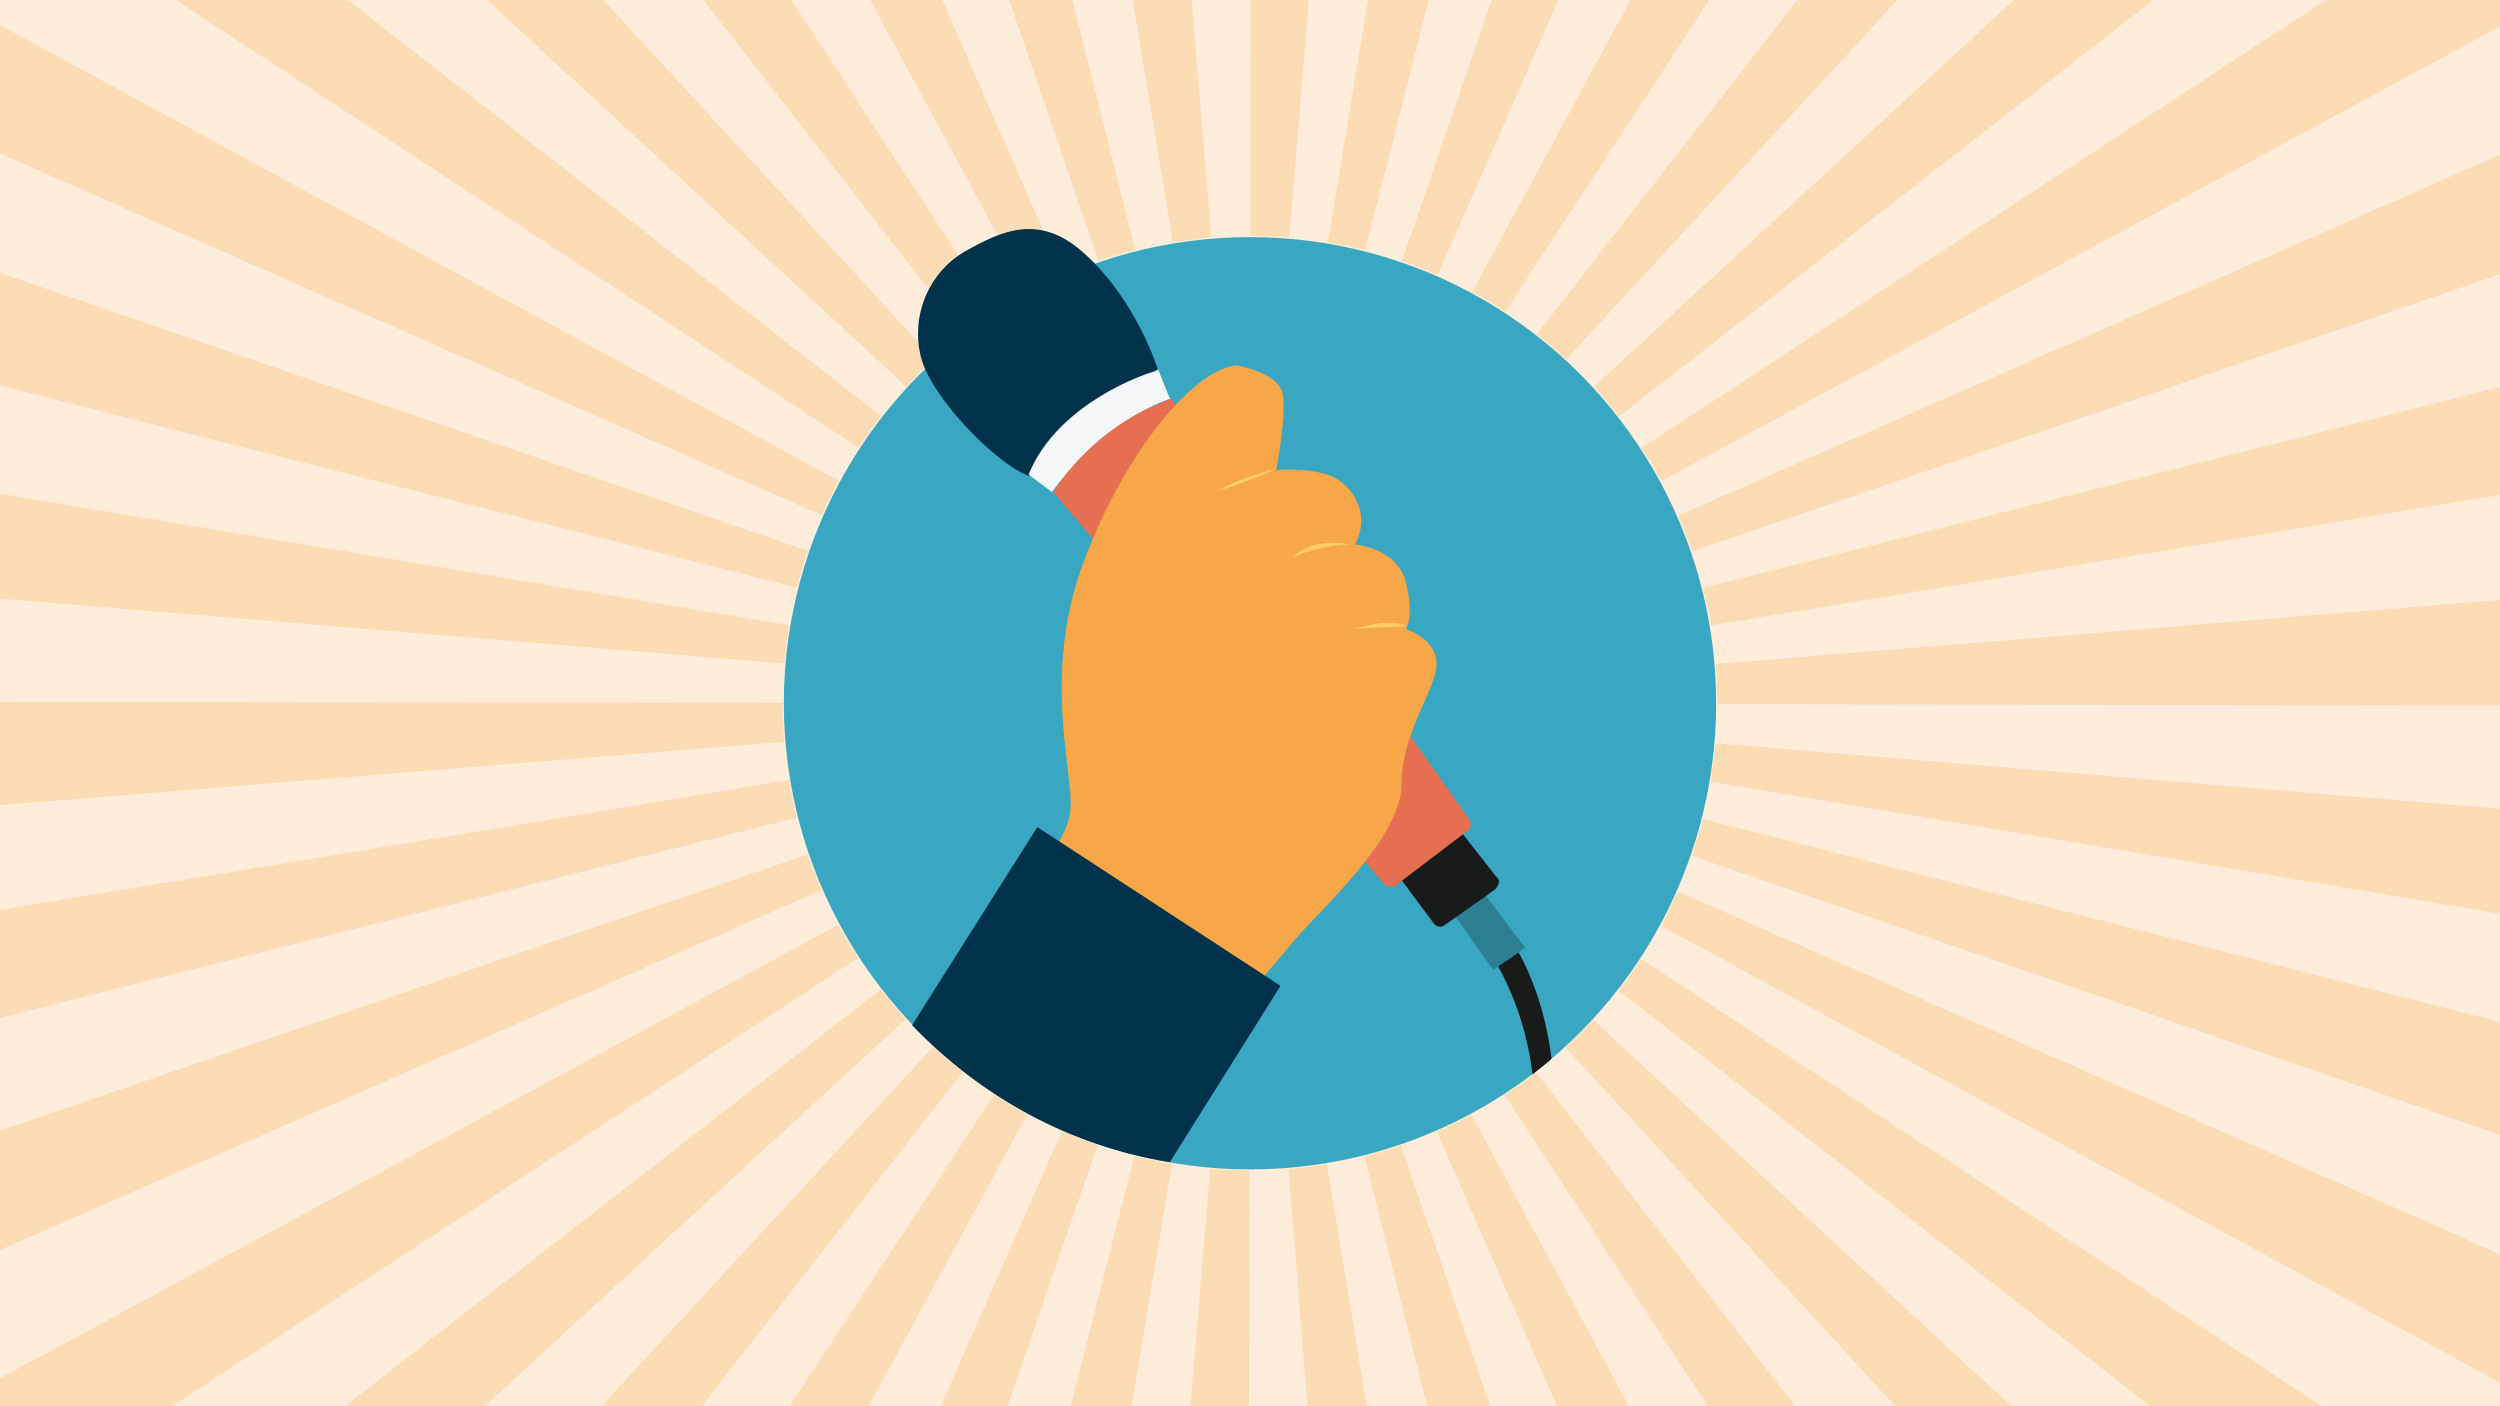
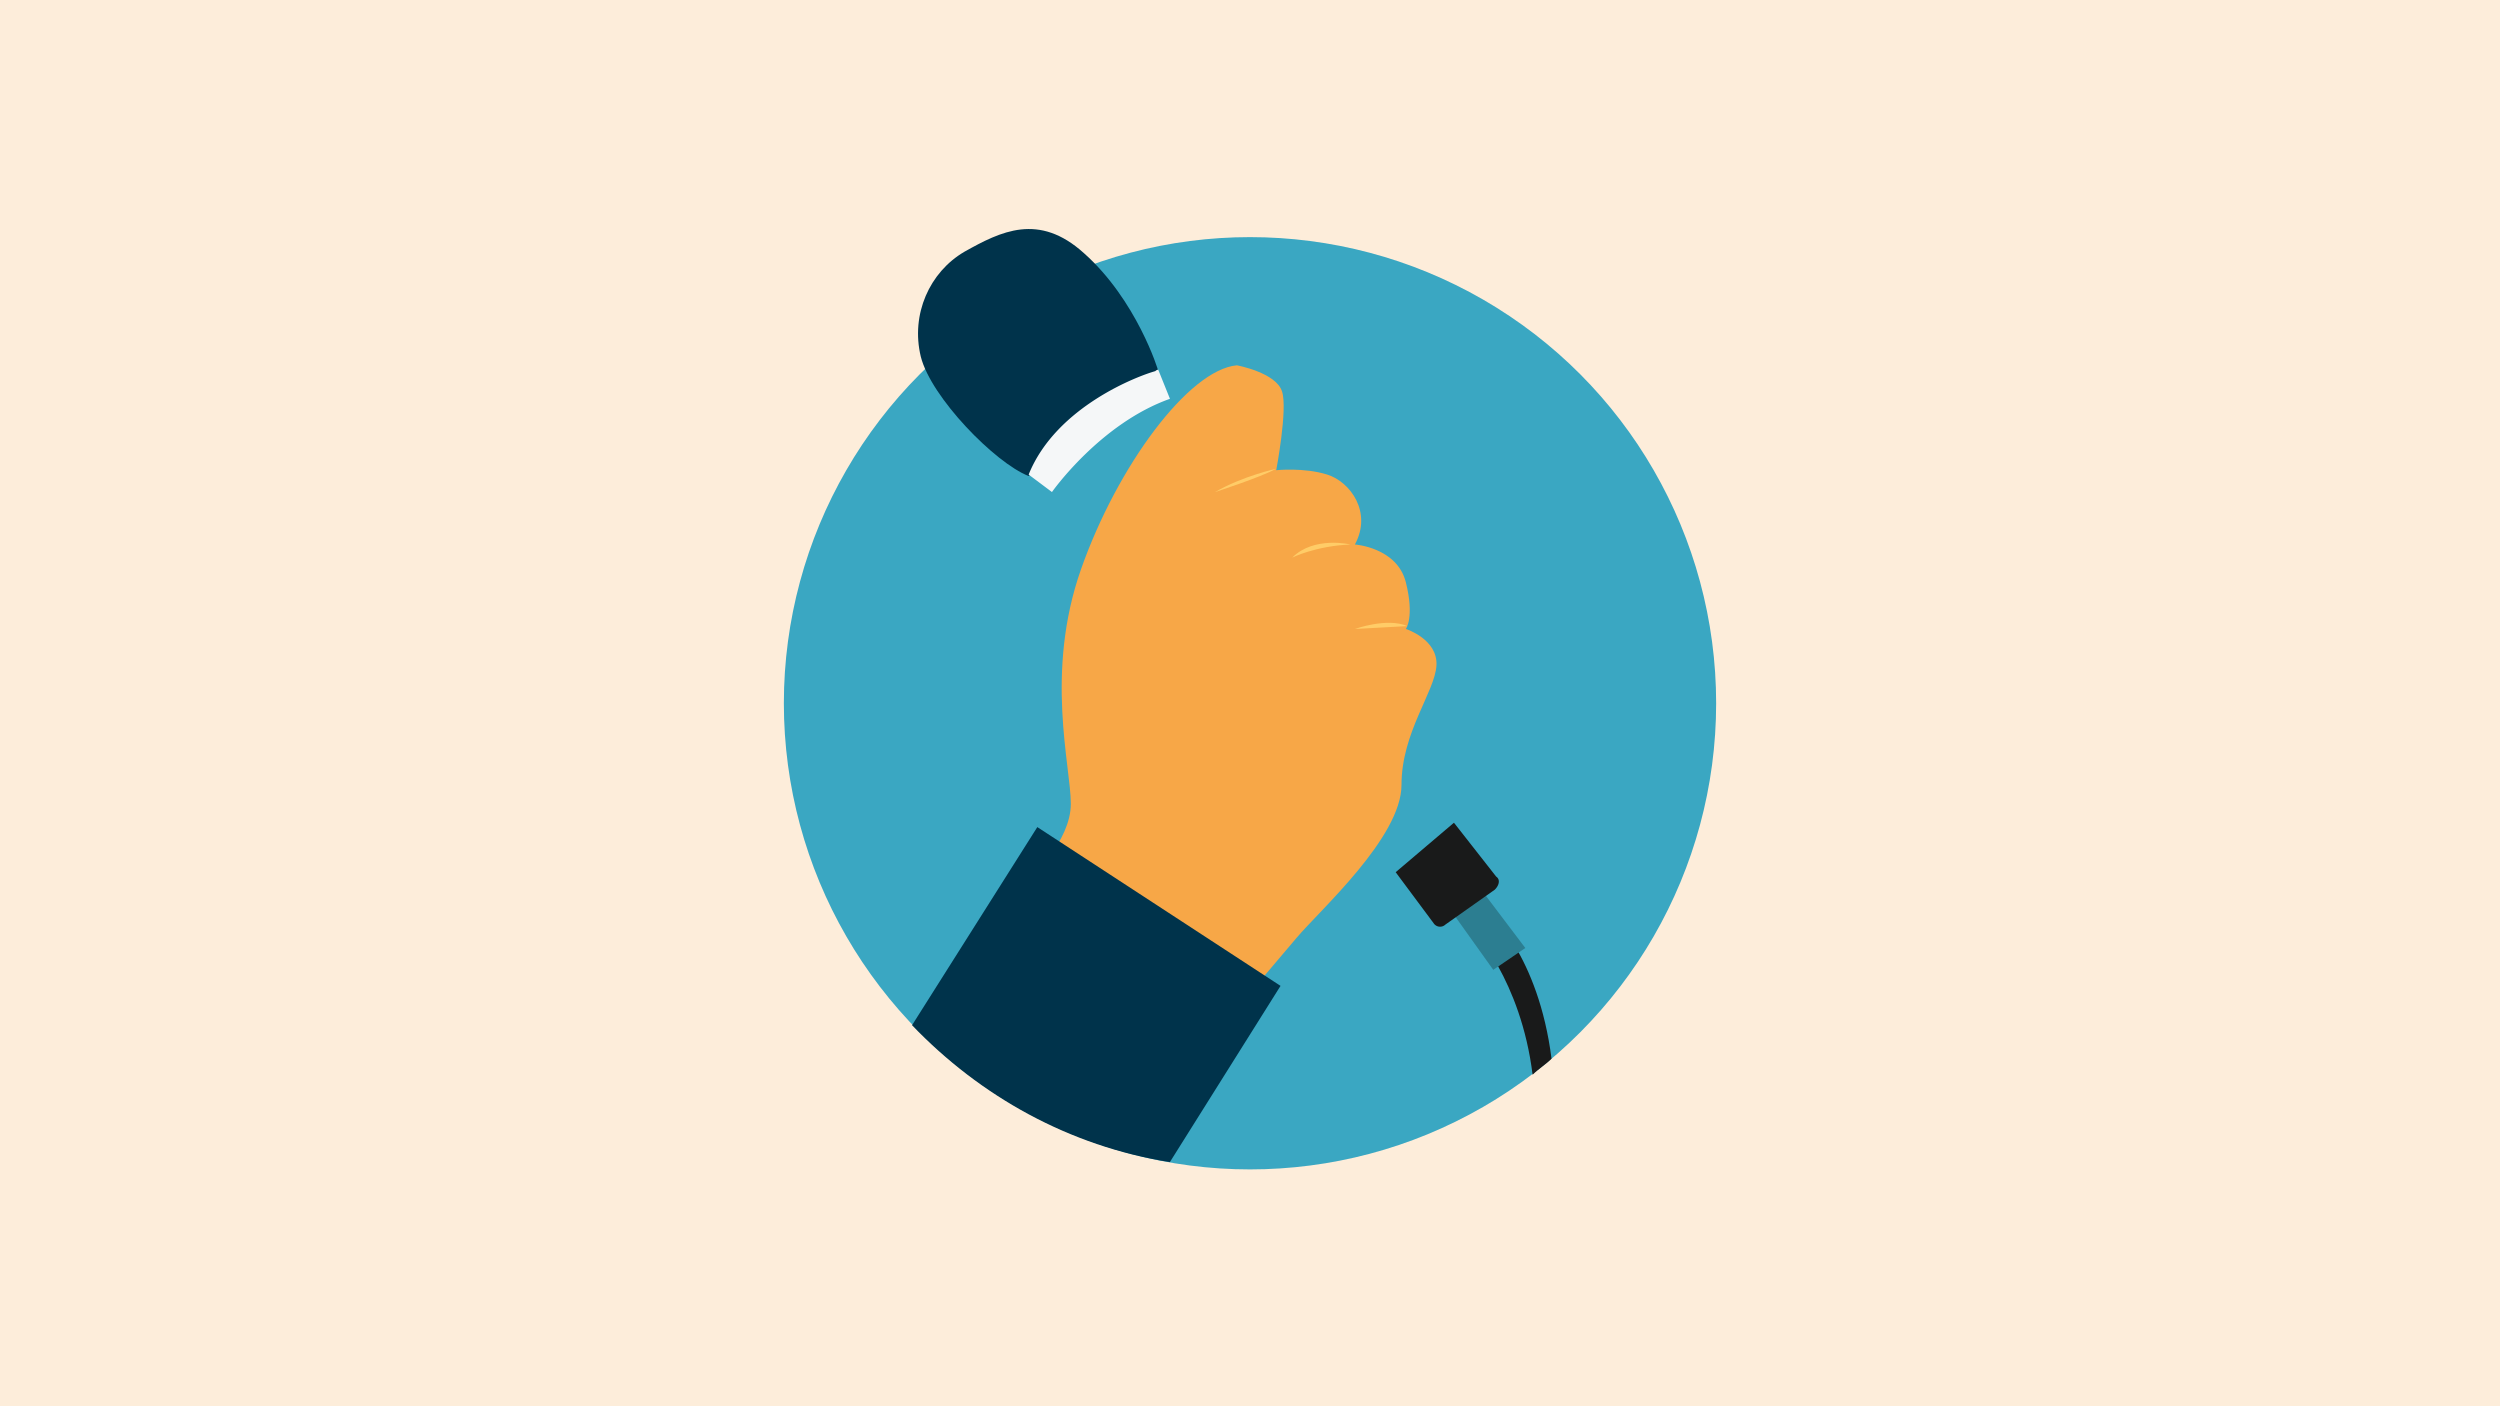
<svg xmlns="http://www.w3.org/2000/svg" viewBox="0 0 1920 1080">
  <defs>
    <style>.cls-2{fill:#fcdcb5}.cls-4{fill:#191a1a}.cls-6{fill:#00334b}</style>
  </defs>
  <g id="background">
    <path fill="#fdedda" d="M0 0h1920v1080H0z" />
  </g>
  <g id="starburst">
-     <path d="M739.94 256.48a365.84 365.84 0 0124.21-17.29L607.77 0h-67.51zM1005.23 0h-45l-.08 181.14c10 0 20.15.42 30.06 1.23zM900.65 186c9.69-1.6 19.61-2.82 29.47-3.62L915.31 0H870zM843.61 200.32c9.23-3.16 18.71-6 28.18-8.36L823.45 0H775zM612.09 451.28c2.4-9.47 5.23-18.95 8.4-28.18L0 209.54v86.63zM696.05 296.86c6.72-7.29 13.83-14.39 21.12-21.1L463.48 0h-89.37zM644.21 369.22L0 19.28v98.59l631.21 277.84c3.95-8.95 8.32-17.87 13-26.49zM659.42 343.79c5.41-8.25 11.24-16.39 17.33-24.19L267.21 0H135zM789.63 224c8.63-4.68 17.56-9.05 26.53-13L723.62 0h-55.3zM1260.72 344c5.4 8.25 10.51 16.81 15.2 25.46L1920 20.27V0h-133.69zM1288.91 396c3.93 9 7.54 18.19 10.71 27.44L1920 210.6v-91.73zM1920 380.14v-83l-612 154.48c2.38 9.48 4.41 19.18 6 28.85zM1019.7 186c9.67 1.6 19.38 3.63 28.86 6l48.56-192h-46.52zM659.08 735.68a361.07 361.07 0 01-15.17-25.46L0 1058.53V1080h132zM1130.63 224.13c8.63 4.69 17.19 9.8 25.44 15.2L1312.79 0h-60.56zM1076.74 200.44c9.23 3.17 18.44 6.77 27.39 10.71L1196.94 0h-51.33zM1224.11 297a363.56 363.56 0 0119.3 22.76L1653.78 0h-107.09zM602.39 509.59c.81-9.86 2-19.77 3.66-29.47L0 379.17v80.59zM1180.26 256.64c7.8 6.08 15.46 12.57 22.74 19.29L1457.2 0h-76.86zM1076.08 879.79c-9.24 3.15-18.72 6-28.2 8.33L1096 1080h48.44zM1223.72 783.39a362.511 362.511 0 01-21.15 21.08l253 275.53h89.2zM1260.39 736.5a363.301 363.301 0 01-17.35 24.17L1651.41 1080h131.84zM1130.07 856.17c-8.64 4.66-17.57 9-26.55 13l92.24 210.83H1251zM1179.78 823.73c-7.81 6.07-16 11.88-24.23 17.28l155.93 239h67.42zM602.33 569.7c-.79-9.78-1.19-19.78-1.19-29.7v-.12L0 538.94v79.4zM1920 963.23l-631.36-278.62c-4 8.95-8.33 17.85-13 26.47L1920 1061.93zM1317.58 570.75c-.82 9.87-2.06 19.78-3.69 29.47L1920 701.79v-80.62zM1307.82 629.07c-2.41 9.45-5.24 18.93-8.43 28.16L1920 871.5v-86.69zM1317.64 509.94c.81 9.91 1.22 20 1.22 30.06v.84l601.14.95v-81.07zM631 683.68c-3.93-9-7.52-18.19-10.68-27.44L0 868.35V960zM695.64 782.69c-6.7-7.29-13.19-15-19.26-22.77L264.83 1080h107.34zM611.92 628c-2.38-9.47-4.39-19.18-6-28.85L0 698.89v82.93zM739.45 823.13a362.132 362.132 0 01-22.71-19.3L461.83 1080h77zM1019 894.09c-9.71 1.6-19.63 2.8-29.49 3.59l14.66 182.32h45.34zM900 893.92c-9.67-1.61-19.38-3.65-28.85-6.06L822.32 1080h46.55zM959.46 898.86c-10 0-20.15-.44-30.06-1.26L914.23 1080h45zM789.06 855.7c-8.63-4.69-17.18-9.81-25.41-15.22L606.46 1080h60.63zM842.93 879.45c-9.22-3.18-18.43-6.79-27.37-10.73L722.43 1080h51.37z" class="cls-2" />
-   </g>
+     </g>
  <g id="Layer_79" data-name="Layer 79">
    <circle cx="960" cy="540.11" r="358" fill="#3aa7c2" />
    <path d="M1191.58 813.08c-4.47 4.48-10.07 7.84-14.54 12.31-9-72.72-45.87-111.87-47-111.87l12.31-13.43c1.13 0 39.16 33.56 49.23 112.99z" class="cls-4" />
    <path fill="#2c7e91" d="M1136.76 682.19l-23.49 15.66 33.56 46.99 24.61-16.78-34.68-45.87z" />
    <path d="M832.46 194.42c-34.68-31.33-63.77-16.79-91.73-1.12-26.85 15.66-41.4 48.1-33.57 80.55 7.83 31.32 57.06 81.67 82.79 91.73L889.52 285c0-1.08-16.78-54.78-57.06-90.58z" class="cls-6" />
    <path fill="#f5f7f8" d="M889.52 283.92a3.48 3.48 0 00-2.24 1.11c-12.28 3.36-76.07 26.85-97.28 79.44l17.9 13.42s36.92-52.58 90.62-71.6z" />
    <path d="M1149.07 673.24l-32.44-41.39-44.75 38L1101 709a5.91 5.91 0 009 1.12l38-26.85c3.31-3.27 4.43-7.79 1.07-10.03z" class="cls-4" />
-     <path fill="#e66f51" d="M1127.81 628.49l-228.22-322.2c-61.53 21.26-90.62 71.6-90.62 71.6l254 300.94c2.23 2.24 6.71 3.36 9 1.12l55.93-42.51a6.8 6.8 0 00-.09-8.95z" />
    <path fill="#f7a747" d="M791.07 674.36s31.32-28 31.32-57.06-20.13-100.68 7.83-180.12S913 283.92 949.93 280.56c0 0 30.21 5.59 34.68 20.14 4.48 13.42-4.47 60.41-4.47 60.41s21.25-2.24 39.15 3.36 34.68 29.08 21.26 53.7c0 0 32.44 2.23 39.16 29.08s0 35.8 0 35.8 24.61 7.83 23.49 28-26.85 51.46-26.85 91.74S1013.7 699 995.8 720.23s-50.34 59.29-50.34 59.29z" />
    <path fill="#ffcc67" d="M1037.19 418.17s-28-6.72-44.75 10.06c0 0 17.9-8.95 44.75-10.06zM980.14 360s-25.73 5.59-47 17.9c.01-.01 34.69-11.2 47-17.9zm100.68 120.83s-21.25 1.11-40.27 2.23c0-.01 24.61-8.96 40.27-2.24z" />
    <path d="M796.66 635.2l-96.21 152.15c52.58 54.82 120.83 92.86 198 105.17l85-135.37z" class="cls-6" />
  </g>
</svg>